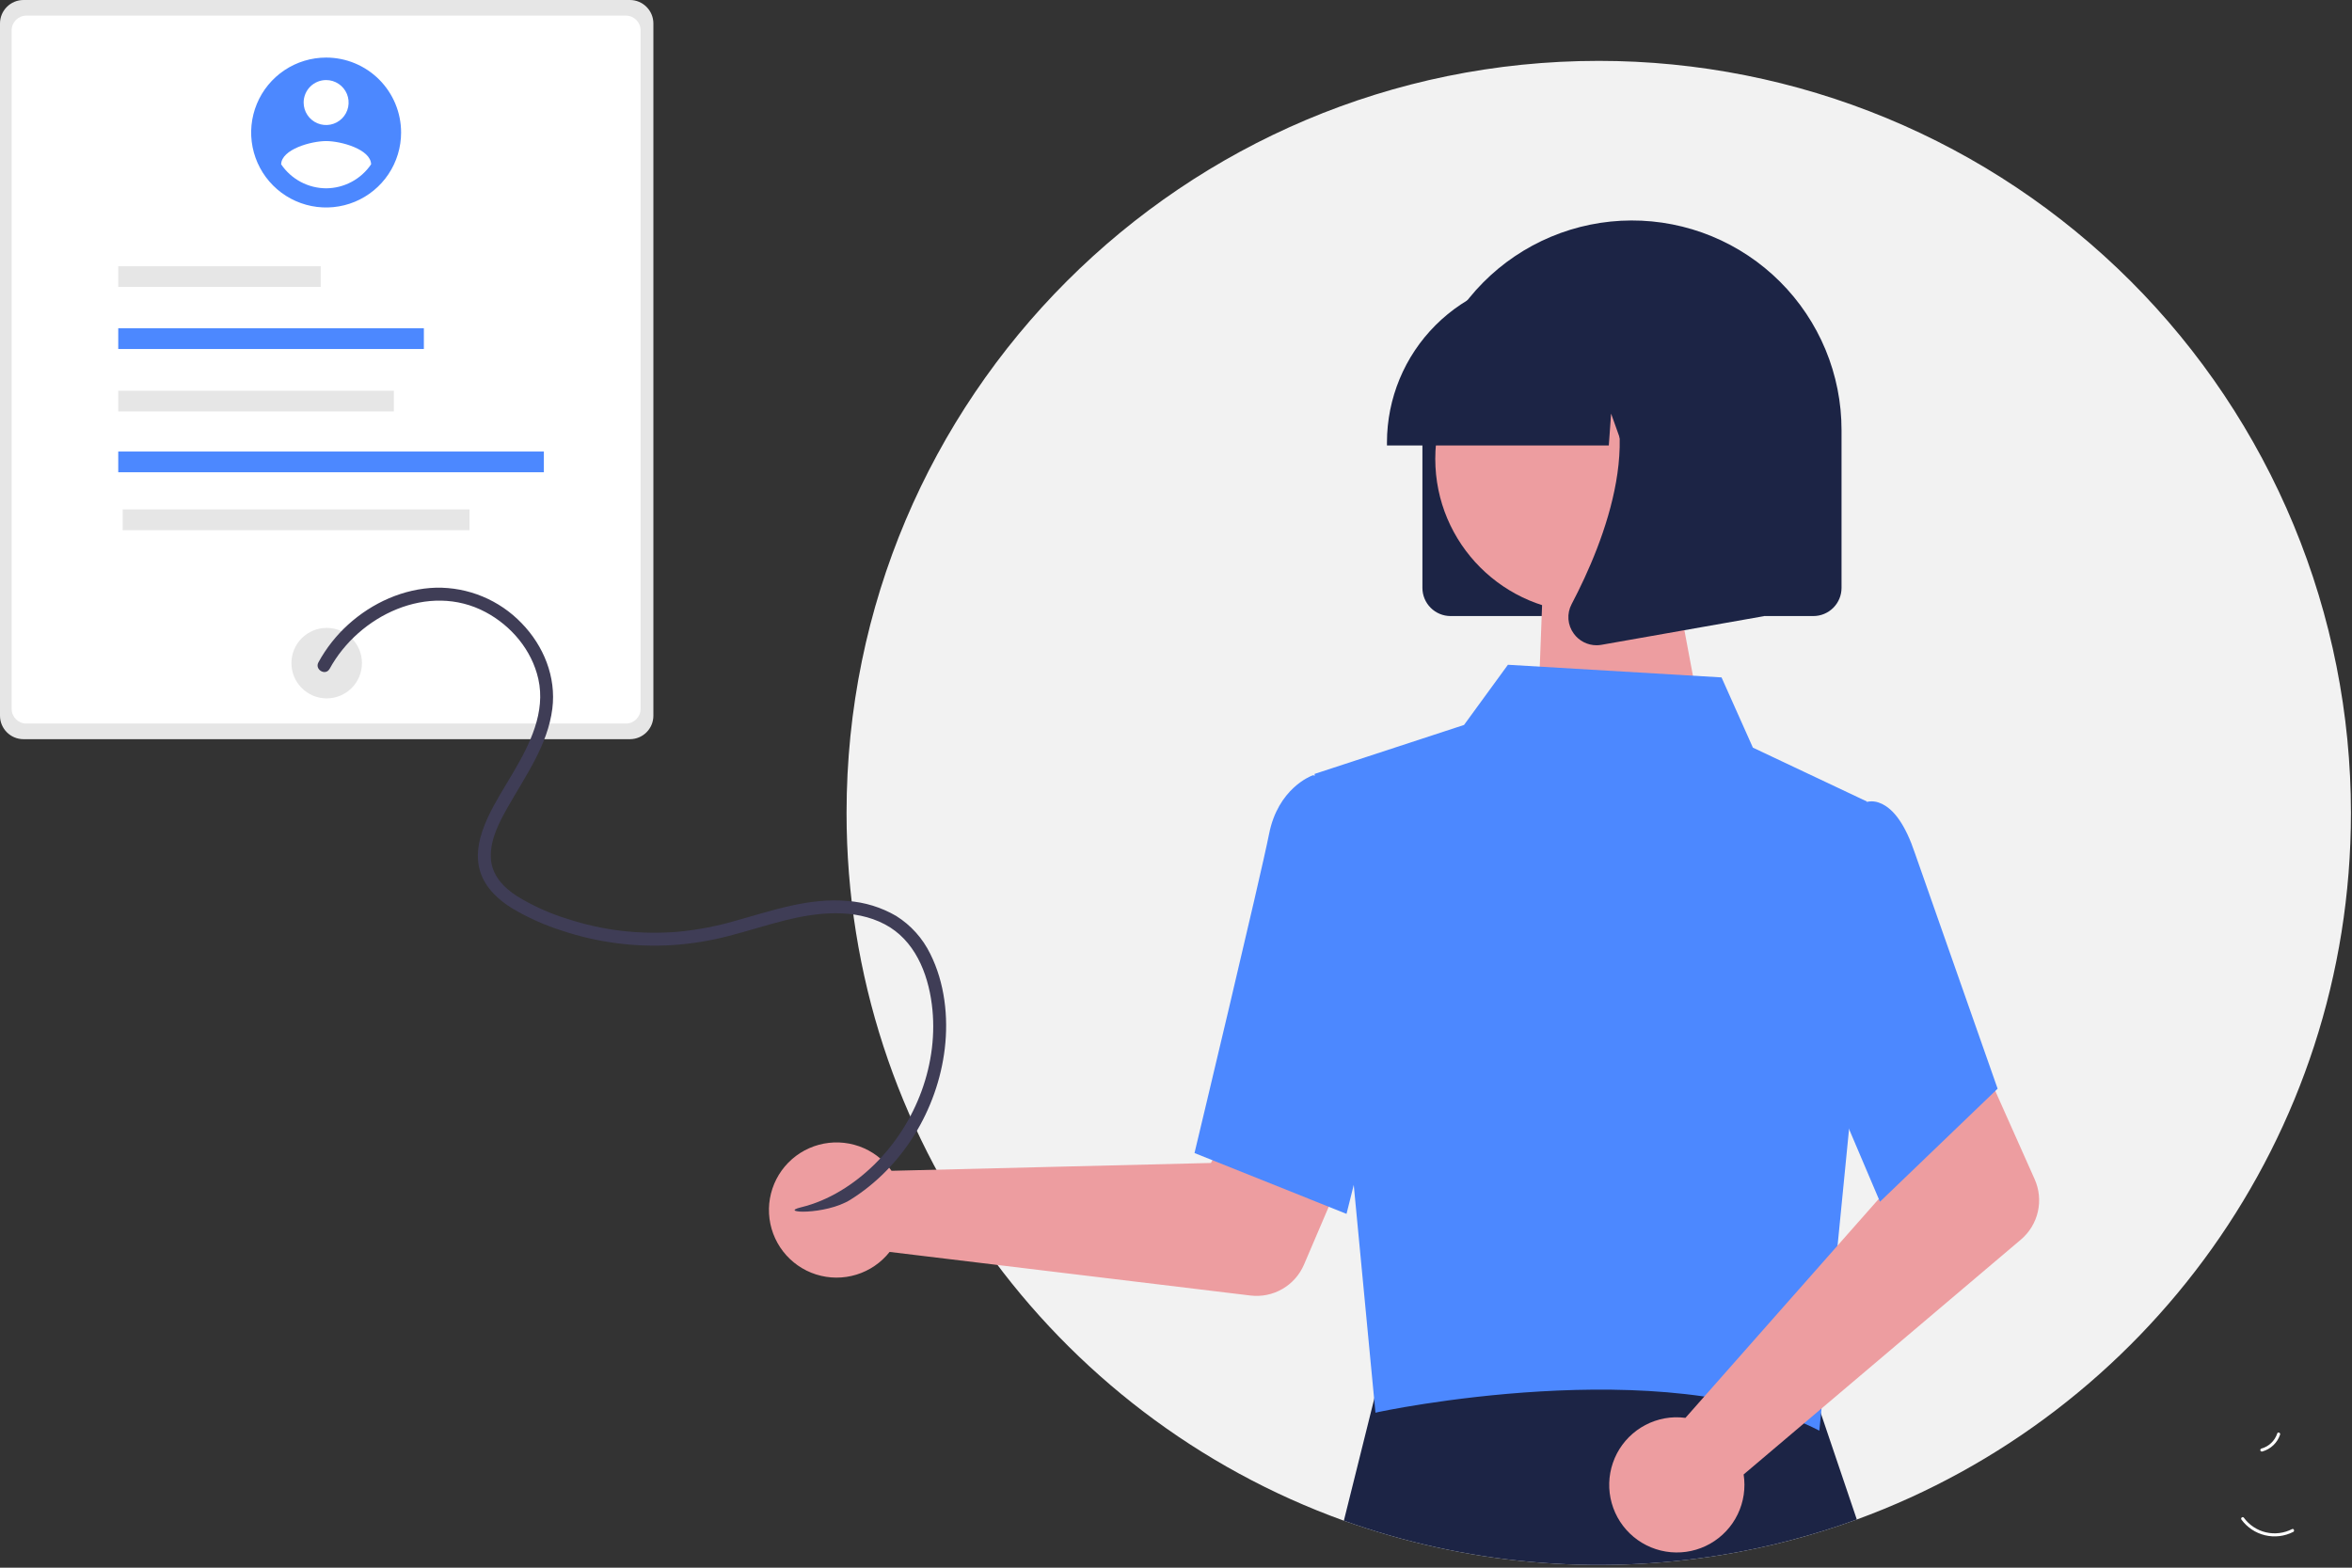
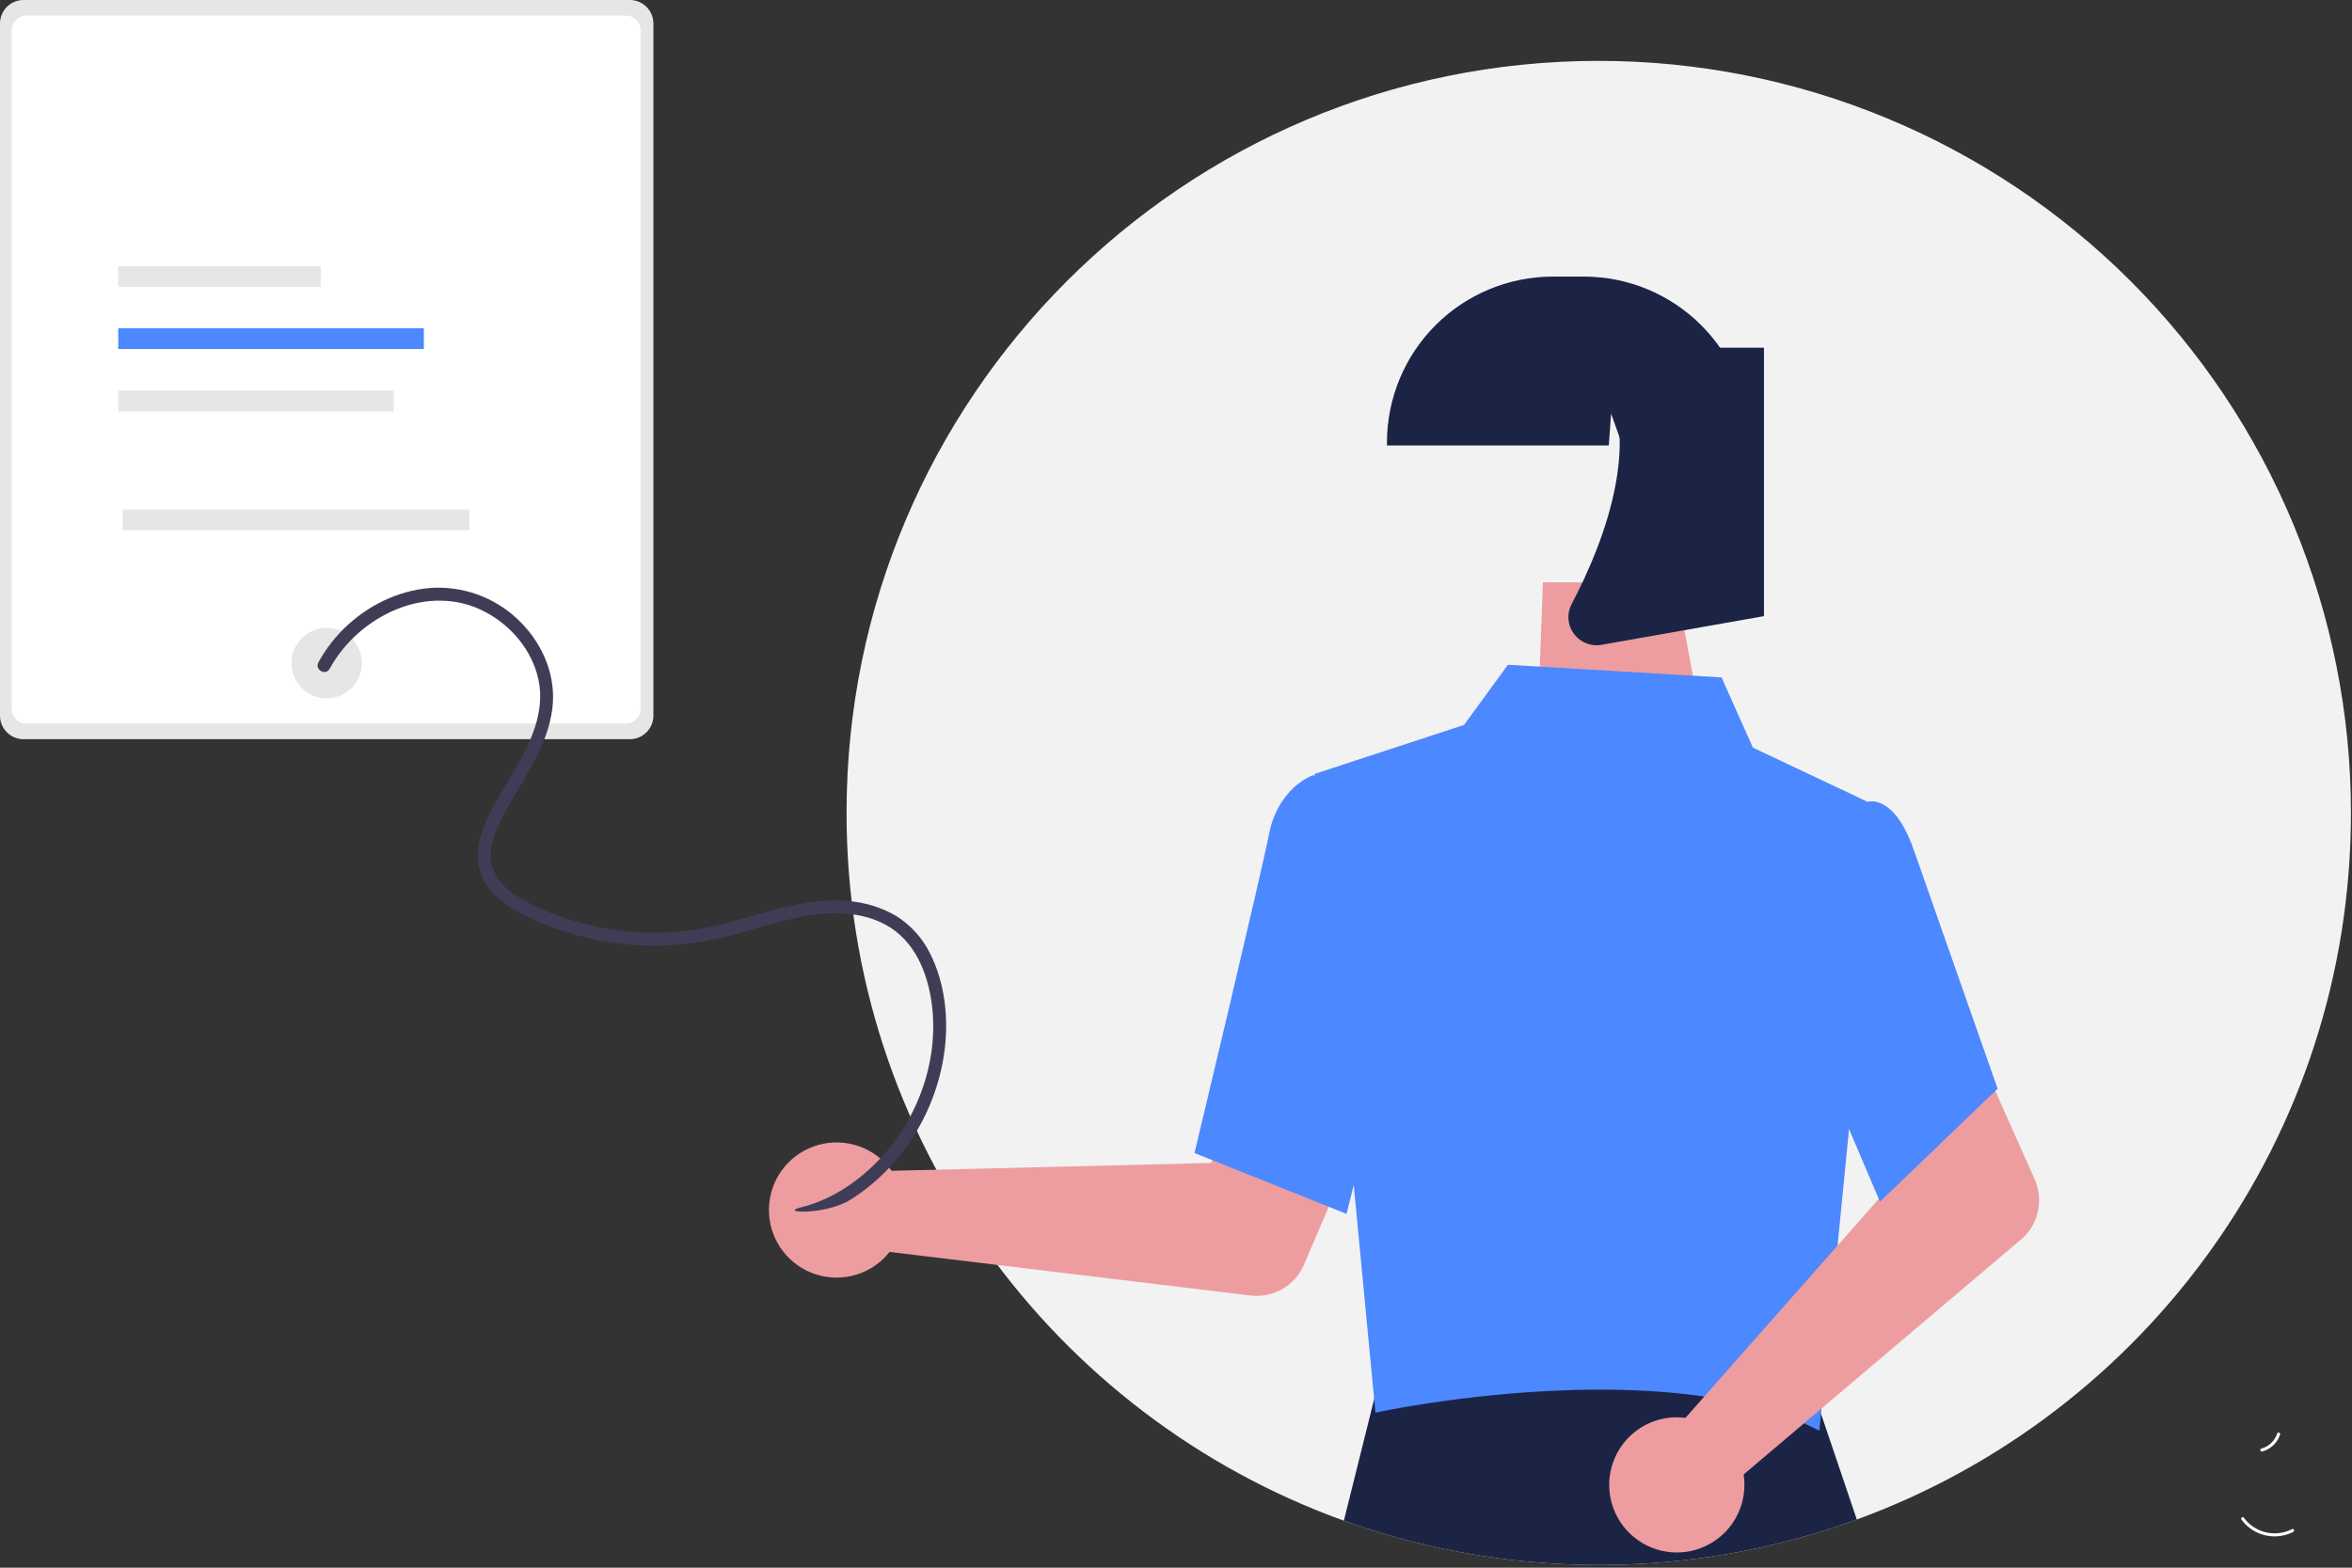
<svg xmlns="http://www.w3.org/2000/svg" width="801" height="534" viewBox="0 0 801 534" fill="none">
  <rect x="0" y="0" width="801" height="534" fill="#333333" stroke="none" />
  <g clip-path="url(#clip0_20_34)">
    <path d="M780.966 521.82C778.008 523.323 774.613 523.726 771.386 522.956C768.159 522.187 765.31 520.296 763.349 517.62C762.954 517.077 763.779 516.438 764.175 516.982C765.996 519.479 768.651 521.241 771.658 521.952C774.666 522.663 777.828 522.276 780.575 520.859C781.175 520.552 781.565 521.519 780.975 521.824L780.966 521.82Z" fill="white" />
    <path d="M770.093 493.442C771.359 493.099 772.519 492.447 773.471 491.545C774.422 490.643 775.134 489.519 775.544 488.273C775.752 487.634 776.713 488.04 776.507 488.673C776.048 490.047 775.26 491.288 774.211 492.287C773.162 493.286 771.884 494.013 770.489 494.405C770.361 494.453 770.219 494.45 770.092 494.397C769.966 494.344 769.864 494.245 769.808 494.12C769.757 493.992 769.758 493.849 769.812 493.723C769.865 493.596 769.966 493.495 770.093 493.442Z" fill="white" />
    <path d="M800.639 276.903C800.639 387.503 730.539 481.729 632.36 517.585C617.424 523.05 602.007 527.097 586.312 529.672C543.135 536.753 498.866 532.733 457.671 517.989C358.871 482.428 288.258 387.879 288.304 276.849C288.304 135.428 402.998 20.735 544.473 20.735C578.114 20.733 611.426 27.357 642.507 40.23C673.587 53.103 701.828 71.972 725.615 95.76C749.403 119.548 768.272 147.789 781.145 178.869C794.017 209.95 800.641 243.262 800.639 276.903Z" fill="#F2F2F2" />
    <path d="M632.358 517.585C617.422 523.051 602.005 527.097 586.31 529.672C543.132 536.753 498.863 532.733 457.667 517.989L469.497 470.52L470.211 467.671L494.353 467.764L615.637 468.199L617.19 472.787L632.358 517.585Z" fill="#1C2445" />
    <path d="M214.518 0H8C3.582 0 0 3.582 0 8V243.787C0 248.205 3.582 251.787 8 251.787H214.518C218.936 251.787 222.518 248.205 222.518 243.787V8C222.518 3.582 218.936 0 214.518 0Z" fill="#E6E6E6" />
    <path d="M213.162 5.327H8.968C6.207 5.327 3.968 7.566 3.968 10.327V241.461C3.968 244.222 6.207 246.461 8.968 246.461H213.162C215.923 246.461 218.162 244.222 218.162 241.461V10.327C218.162 7.566 215.923 5.327 213.162 5.327Z" fill="white" />
    <path d="M111.26 237.887C117.891 237.887 123.267 232.511 123.267 225.88C123.267 219.249 117.891 213.873 111.26 213.873C104.629 213.873 99.253 219.249 99.253 225.88C99.253 232.511 104.629 237.887 111.26 237.887Z" fill="#E6E6E6" />
    <path d="M109.231 90.683H40.27V97.738H109.231V90.683Z" fill="#E6E6E6" />
    <path d="M144.351 111.823H40.27V118.878H144.351V111.823Z" fill="#4C88FF" />
    <path d="M134.135 133.096H40.27V140.151H134.135V133.096Z" fill="#E6E6E6" />
-     <path d="M185.217 153.807H40.27V160.862H185.217V153.807Z" fill="#4C88FF" />
+     <path d="M185.217 153.807H40.27H185.217V153.807Z" fill="#4C88FF" />
    <path d="M159.906 173.531H41.777V180.586H159.906V173.531Z" fill="#E6E6E6" />
    <path d="M301.303 396.012C302.149 396.881 302.926 397.816 303.625 398.807L412.39 396.142L425.078 372.956L462.572 387.531L444.09 430.764C442.597 434.256 440.013 437.17 436.723 439.068C433.434 440.966 429.618 441.746 425.848 441.291L302.968 426.442C300.069 430.112 296.122 432.812 291.652 434.183C287.181 435.555 282.399 435.533 277.941 434.12C273.483 432.708 269.561 429.971 266.696 426.275C263.832 422.579 262.16 418.098 261.904 413.429C261.648 408.76 262.82 404.123 265.263 400.136C267.706 396.149 271.306 393 275.582 391.108C279.859 389.217 284.61 388.672 289.204 389.546C293.798 390.421 298.017 392.673 301.299 396.004L301.303 396.012Z" fill="#ED9DA0" />
    <path d="M458.573 413.478L406.801 392.764L407.021 391.843C407.243 390.911 429.278 298.833 432.204 284.036C435.252 268.62 446.387 264.358 446.86 264.184L447.205 264.057L467.694 270.294L476.694 340.994L458.573 413.478Z" fill="#4C88FF" />
-     <path d="M484.42 200.259V146.999C484.35 137.602 486.137 128.284 489.677 119.579C493.217 110.875 498.442 102.955 505.051 96.275C511.66 89.594 519.523 84.285 528.189 80.651C536.855 77.017 546.154 75.13 555.551 75.099C564.948 75.068 574.258 76.893 582.948 80.469C591.638 84.046 599.536 89.303 606.189 95.939C612.843 102.576 618.119 110.461 621.717 119.142C625.316 127.823 627.164 137.129 627.156 146.526C627.156 146.683 627.156 146.841 627.156 146.999V200.259C627.153 202.801 626.141 205.237 624.344 207.034C622.547 208.831 620.111 209.843 617.569 209.846H494.007C491.465 209.843 489.029 208.831 487.232 207.034C485.435 205.237 484.424 202.801 484.42 200.259Z" fill="#1C2445" />
    <path d="M525.465 198.366L570.592 198.386L580.163 249.472L523.516 250.435L525.465 198.366Z" fill="#ED9DA0" />
-     <path d="M541.122 208.604C570.02 208.604 593.446 185.178 593.446 156.28C593.446 127.382 570.02 103.956 541.122 103.956C512.224 103.956 488.798 127.382 488.798 156.28C488.798 185.178 512.224 208.604 541.122 208.604Z" fill="#ED9DA0" />
    <path d="M447.691 263.62L498.591 246.939L513.54 226.439L586.289 230.744L596.97 254.669L635.762 272.999L629.8 383.714L619.6 487.328C567.157 460.172 469.284 480.875 468.427 481.212L447.691 263.62Z" fill="#4C88FF" />
    <path d="M472.345 150.667C472.362 135.699 478.315 121.349 488.899 110.765C499.483 100.181 513.833 94.228 528.801 94.211H539.453C554.421 94.228 568.771 100.181 579.354 110.765C589.938 121.349 595.891 135.699 595.908 150.667V151.732H573.397L565.719 130.232L564.183 151.732H552.55L548.676 140.884L547.9 151.732H472.345V150.667Z" fill="#1C2445" />
    <path d="M535.974 215.835C534.917 214.404 534.286 212.703 534.153 210.929C534.02 209.155 534.391 207.38 535.223 205.807C546.511 184.337 562.315 144.664 541.338 120.198L539.838 118.442H600.738V209.879L545.413 219.641C544.852 219.74 544.283 219.791 543.713 219.791C542.203 219.791 540.714 219.433 539.369 218.745C538.024 218.058 536.861 217.062 535.976 215.838L535.974 215.835Z" fill="#1C2445" />
    <path d="M570.359 482.771C571.573 482.742 572.787 482.809 573.99 482.971L645.99 401.407L637.614 376.344L673.794 358.76L692.933 401.698C694.479 405.167 694.859 409.044 694.014 412.746C693.169 416.449 691.147 419.778 688.249 422.233L593.814 502.245C594.534 506.866 593.829 511.596 591.795 515.806C589.761 520.017 586.493 523.508 582.426 525.816C578.359 528.124 573.686 529.139 569.028 528.726C564.37 528.314 559.948 526.493 556.35 523.506C552.752 520.518 550.149 516.507 548.887 512.004C547.625 507.502 547.763 502.721 549.284 498.299C550.805 493.877 553.636 490.023 557.4 487.249C561.165 484.475 565.685 482.913 570.359 482.771Z" fill="#ED9DA0" />
    <path d="M640.239 409.346L610.206 338.701L621.92 289.493L634.541 273.548C635.465 273.153 636.462 272.953 637.467 272.963C638.472 272.972 639.465 273.19 640.382 273.602C645.04 275.475 648.999 281.217 652.163 290.667L680.31 370.839L640.239 409.346Z" fill="#4C88FF" />
-     <path d="M111.067 19.61C106.017 19.61 101.081 21.107 96.882 23.912C92.683 26.718 89.41 30.705 87.478 35.371C85.545 40.036 85.039 45.17 86.024 50.122C87.01 55.075 89.441 59.625 93.012 63.196C96.582 66.766 101.132 69.198 106.085 70.183C111.037 71.169 116.171 70.663 120.836 68.731C125.502 66.798 129.489 63.526 132.295 59.327C135.101 55.128 136.598 50.192 136.598 45.142C136.598 38.37 133.908 31.876 129.12 27.088C124.332 22.3 117.837 19.61 111.066 19.61H111.067ZM111.067 27.269C112.582 27.269 114.063 27.718 115.322 28.56C116.582 29.401 117.563 30.598 118.143 31.997C118.723 33.397 118.874 34.937 118.579 36.422C118.283 37.908 117.554 39.273 116.483 40.344C115.412 41.415 114.047 42.144 112.561 42.44C111.075 42.735 109.536 42.584 108.136 42.004C106.737 41.424 105.54 40.443 104.699 39.183C103.857 37.924 103.408 36.443 103.408 34.928C103.408 32.897 104.215 30.949 105.651 29.512C107.088 28.076 109.036 27.269 111.067 27.269ZM111.067 64.143C108.041 64.129 105.064 63.377 102.395 61.953C99.725 60.528 97.444 58.474 95.748 55.968C95.871 50.862 105.961 48.051 111.067 48.051C116.173 48.051 126.267 50.862 126.386 55.968C124.688 58.472 122.406 60.525 119.737 61.949C117.068 63.373 114.092 64.126 111.067 64.142V64.143Z" fill="#4C88FF" />
    <path d="M112.247 227.84C122.172 209.652 145.947 198.133 165.398 208.516C174.153 213.189 181.112 221.454 183.321 231.223C185.885 242.571 180.483 253.392 174.906 262.923C171.879 268.098 168.563 273.168 166.058 278.623C163.464 284.276 161.61 290.809 163.563 296.958C165.321 302.498 169.729 306.527 174.556 309.489C179.884 312.634 185.55 315.165 191.448 317.034C203.588 321.071 216.393 322.728 229.16 321.913C235.507 321.482 241.8 320.465 247.96 318.875C254.511 317.205 260.939 315.088 267.5 313.455C278.455 310.734 290.946 309.381 301.334 314.847C311.426 320.159 315.943 331.269 317.339 342.076C319.919 362.033 312.006 382.744 297.719 396.719C290.864 403.424 282.239 408.964 272.844 411.23C264.644 413.208 281.063 414.008 289.624 408.658C307.433 397.529 319.274 377.958 321.752 357.207C323.043 346.395 321.729 334.748 316.826 324.934C314.24 319.623 310.217 315.143 305.213 312.003C300.164 309.06 294.506 307.315 288.676 306.903C275.529 305.692 262.898 310.203 250.427 313.659C244.058 315.507 237.529 316.753 230.927 317.382C224.518 317.913 218.072 317.808 211.683 317.069C205.344 316.321 199.096 314.935 193.036 312.931C187.097 311.095 181.411 308.525 176.11 305.279C171.433 302.288 167.388 298.005 167.158 292.168C166.908 285.839 170.1 279.918 173.135 274.582C179.135 264.041 186.535 253.73 188.103 241.39C189.473 230.595 185.129 219.956 177.628 212.257C173.869 208.349 169.343 205.26 164.335 203.182C159.326 201.104 153.943 200.083 148.521 200.182C137.392 200.501 126.737 205.34 118.551 212.773C114.491 216.461 111.075 220.801 108.443 225.613C107.087 228.097 110.881 230.313 112.238 227.831L112.247 227.84Z" fill="#3F3D56" />
  </g>
  <defs>
    <clipPath id="clip0_20_34">
      <rect width="800.64" height="533.072" fill="white" />
    </clipPath>
  </defs>
</svg>